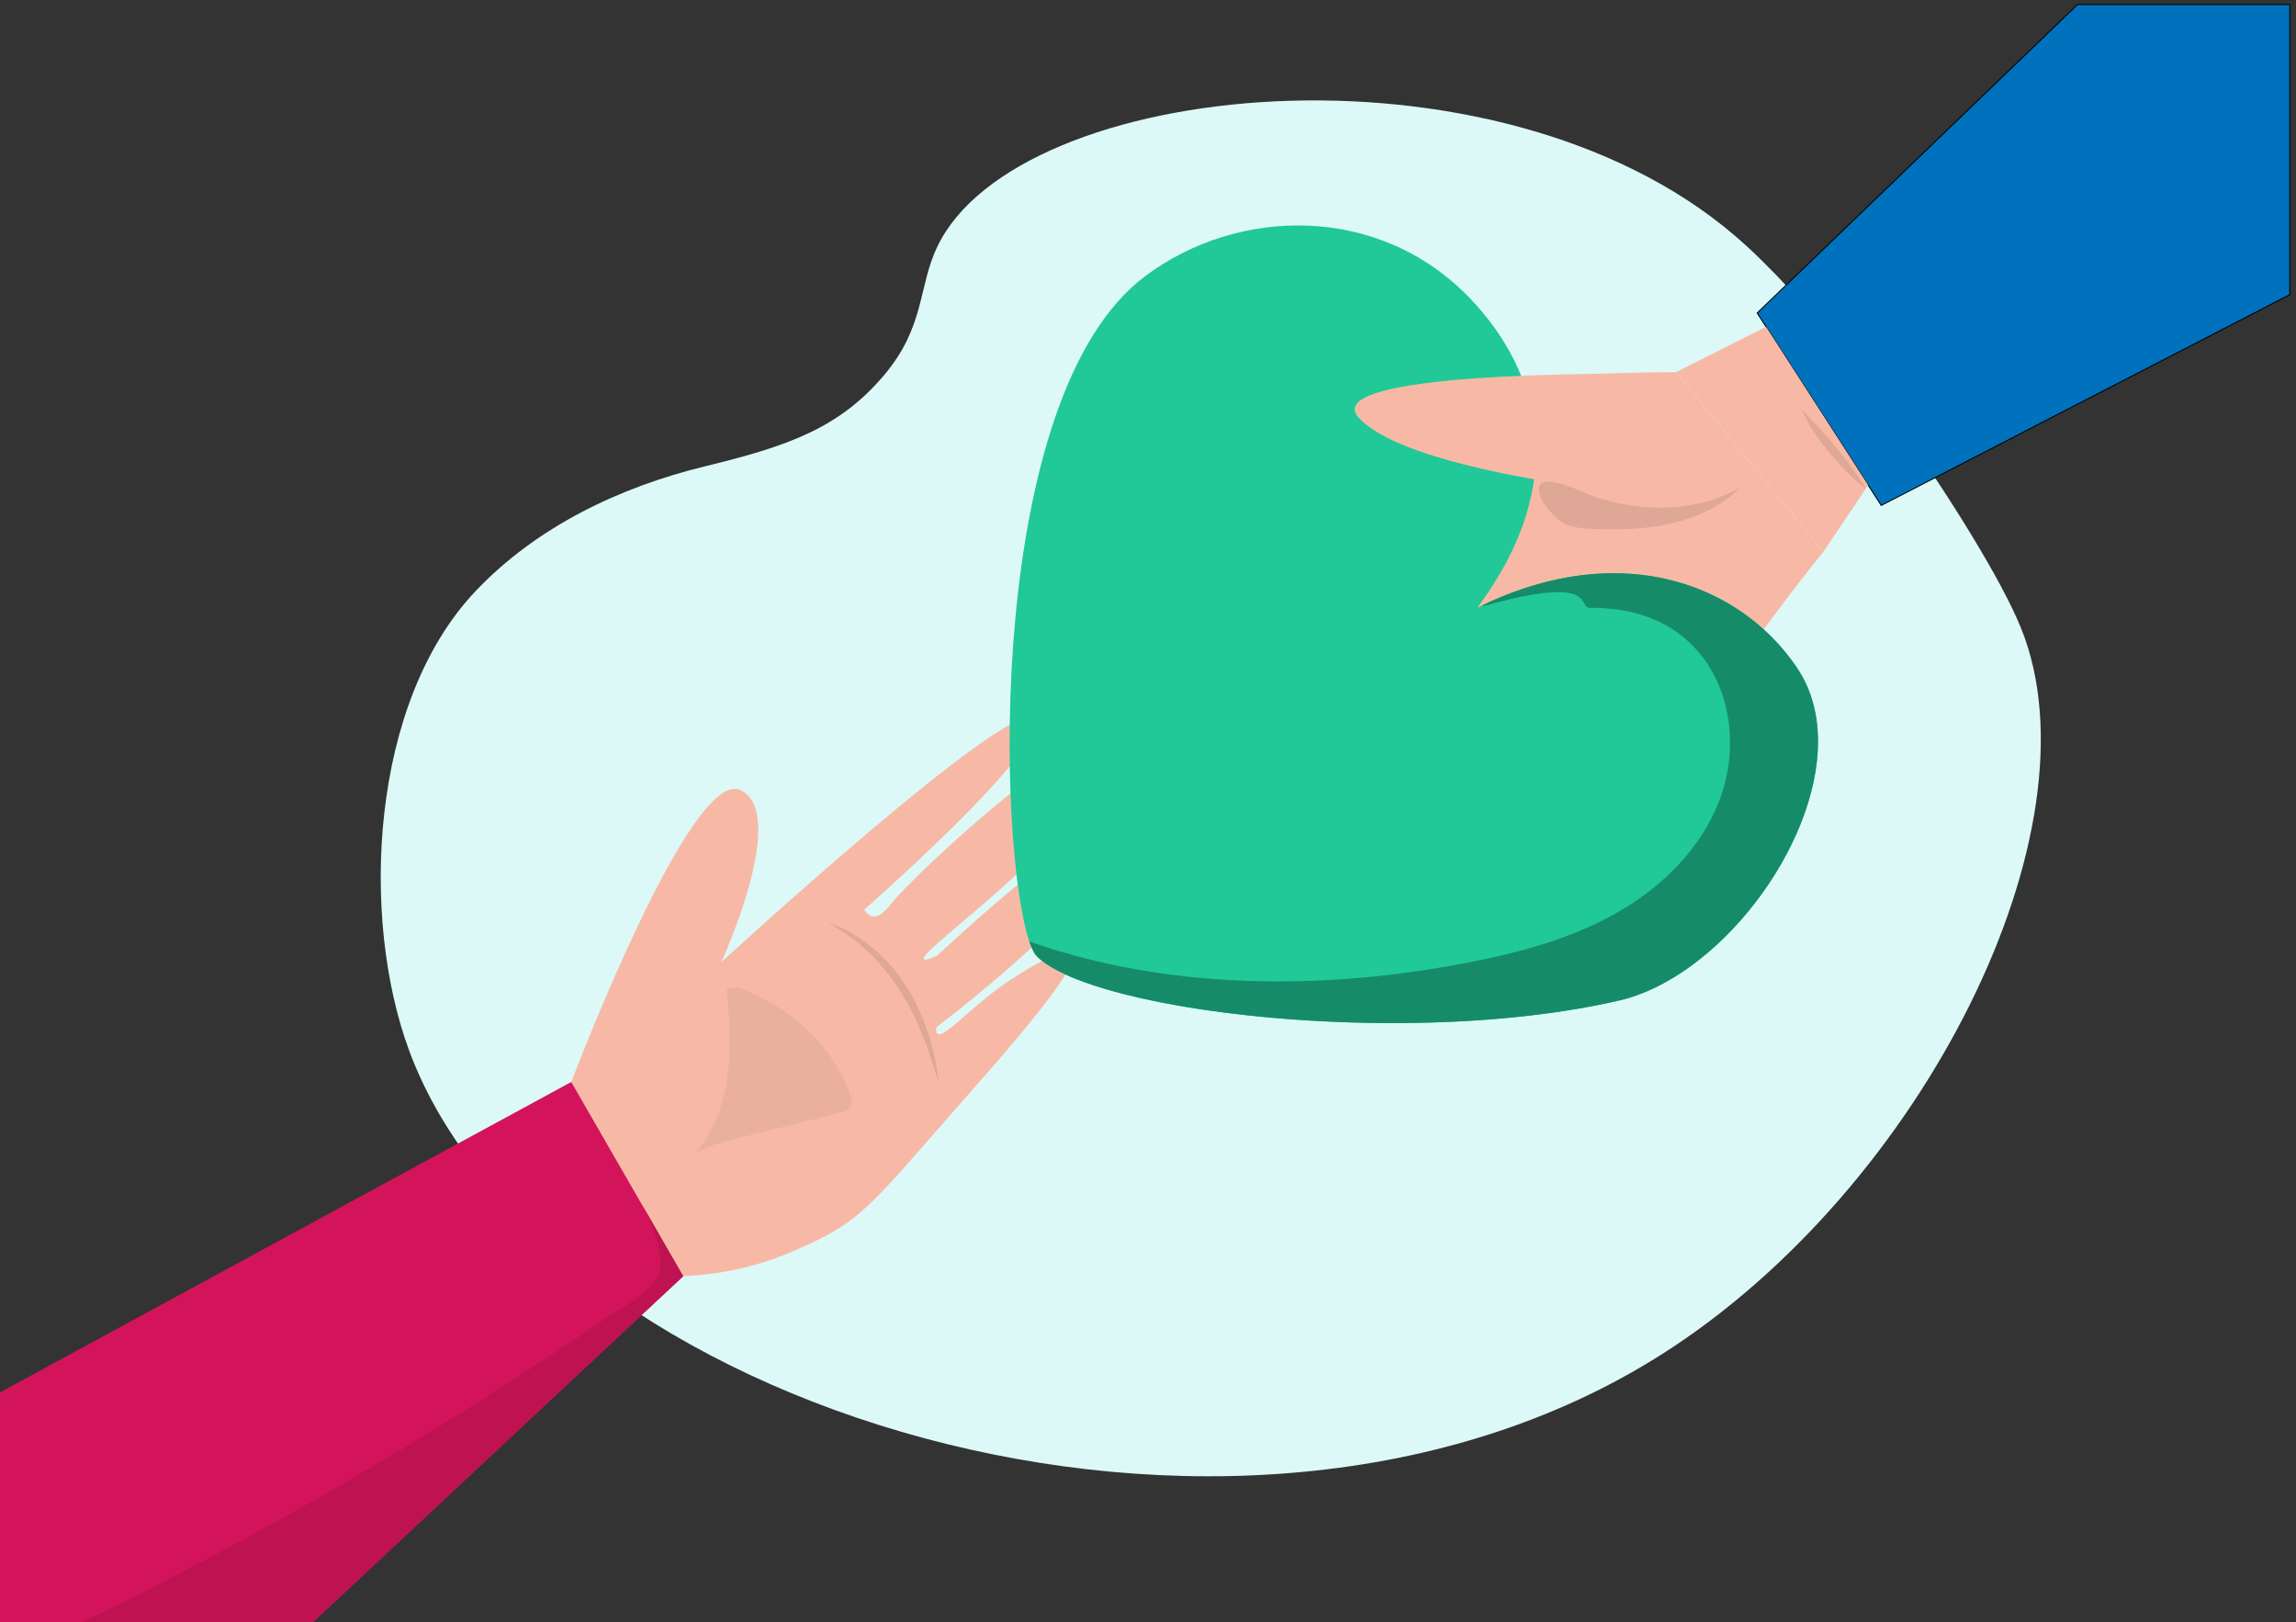
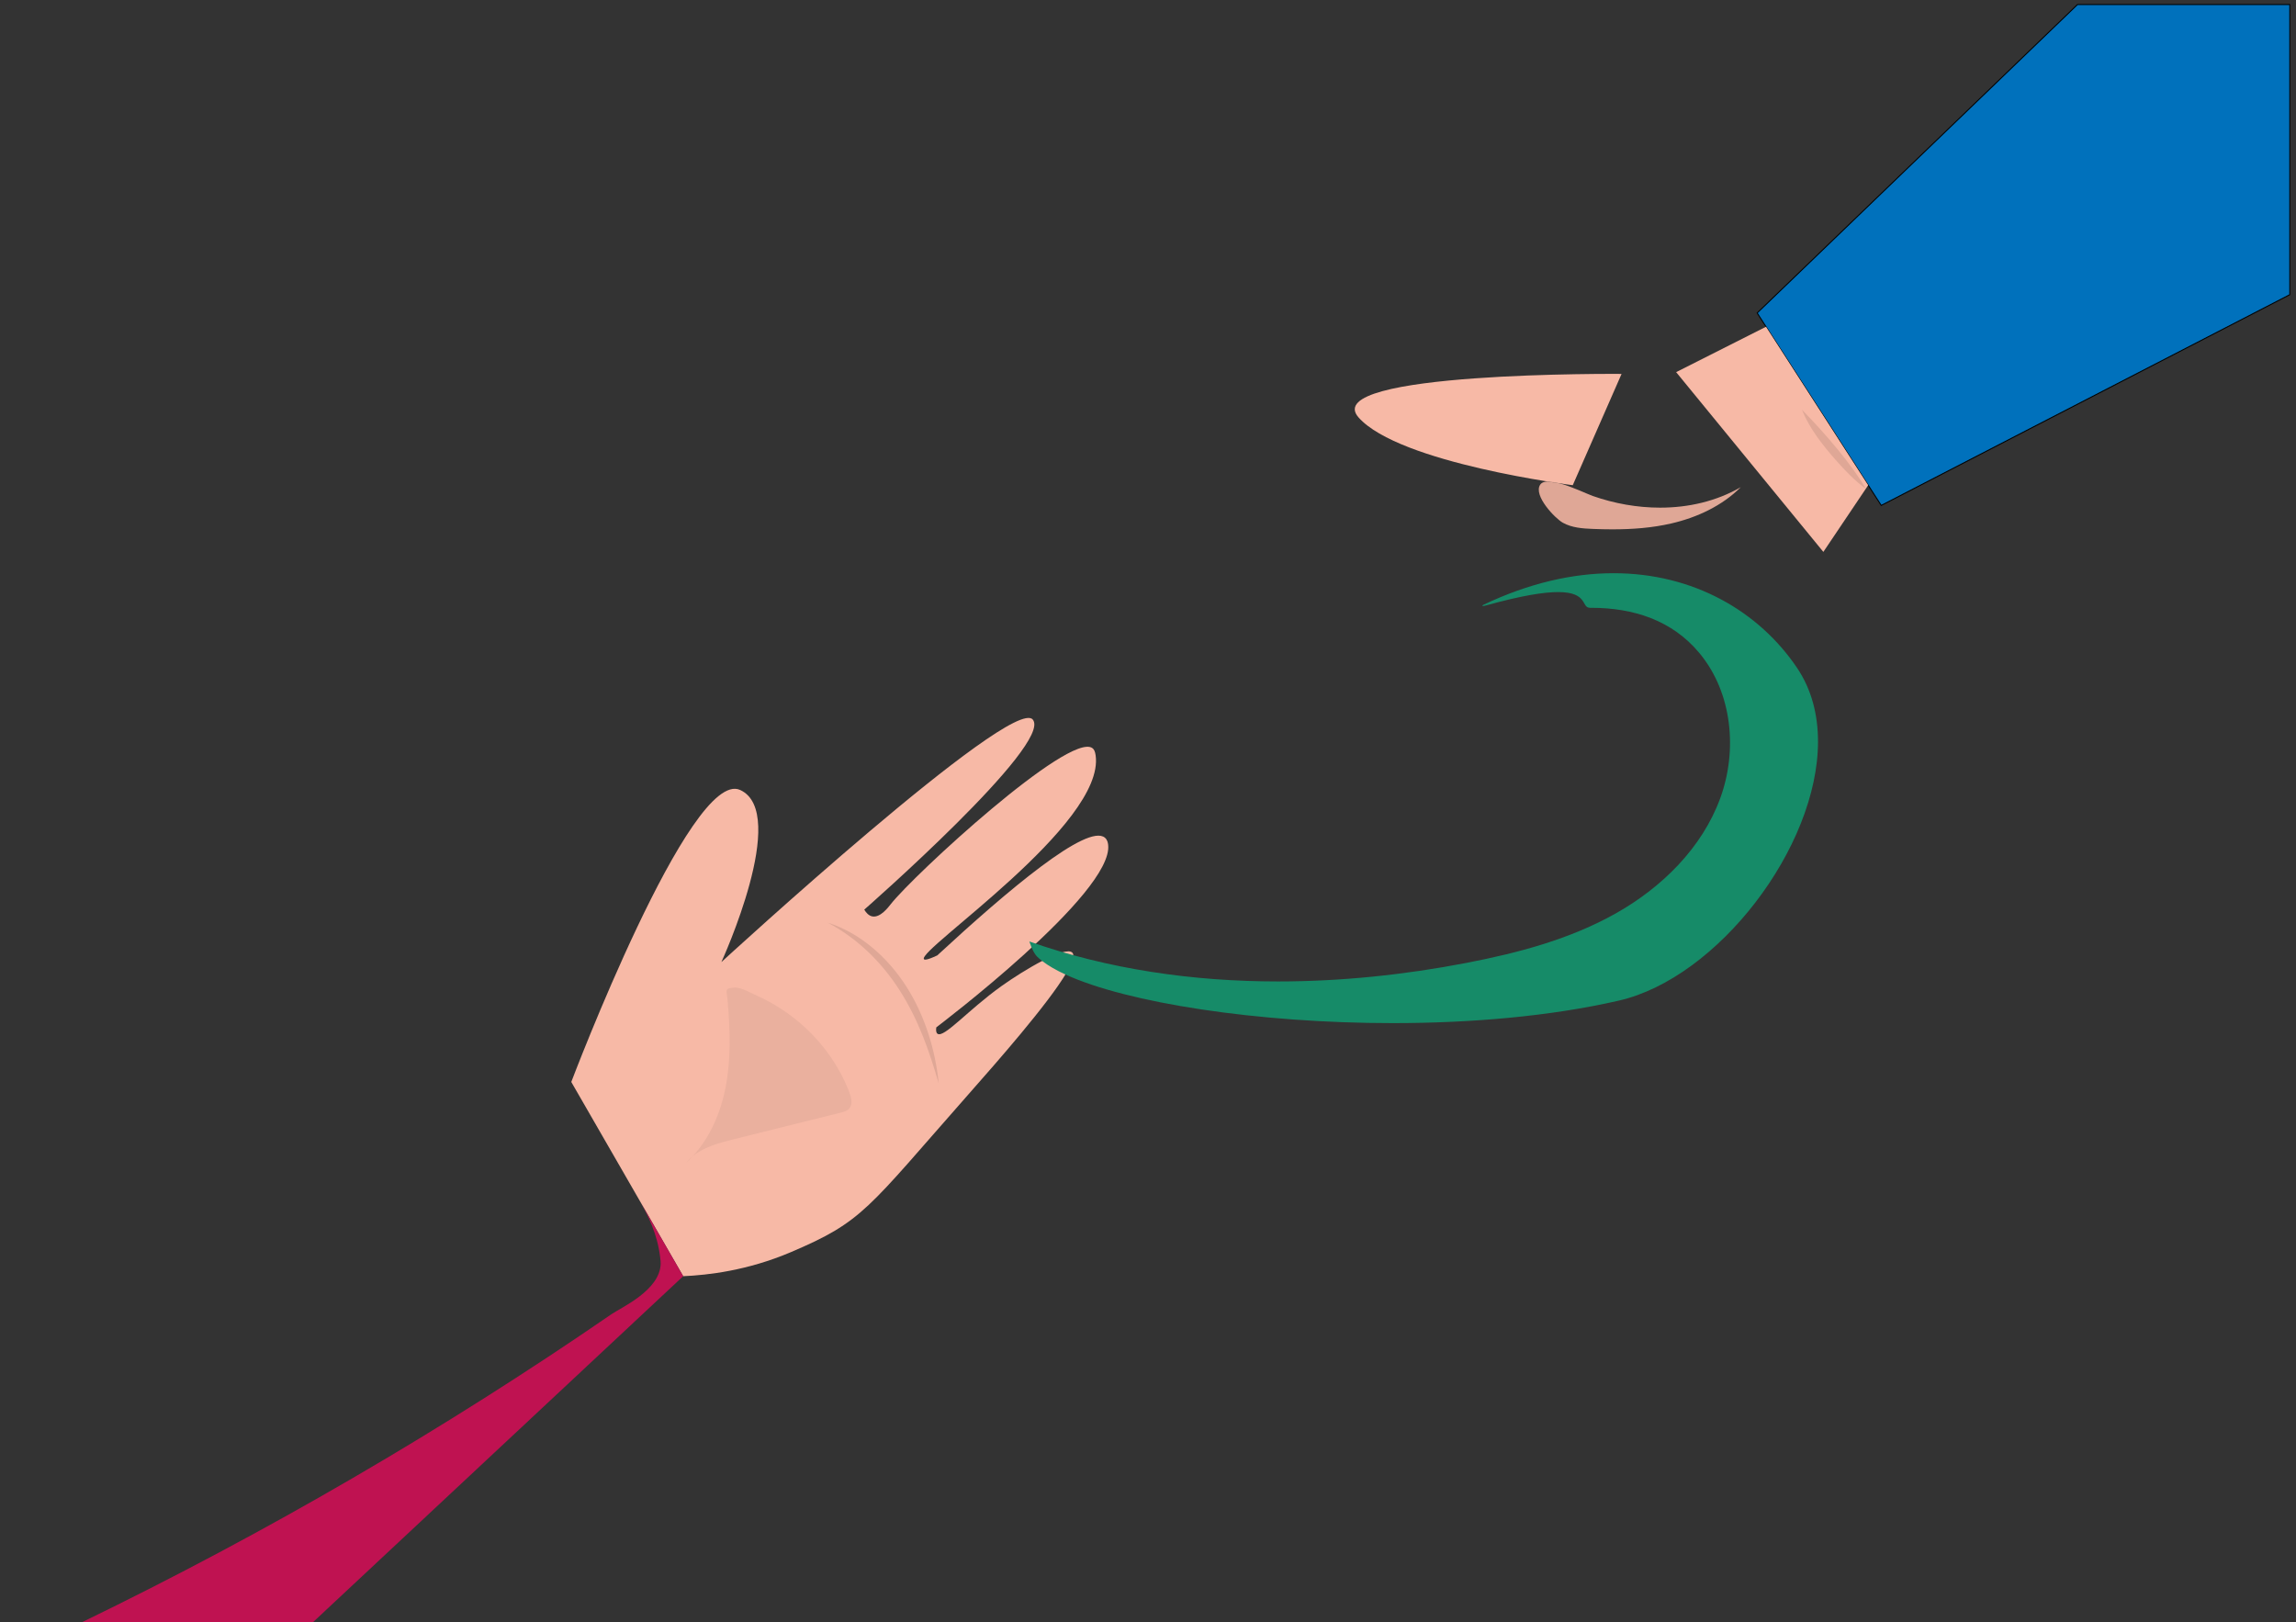
<svg xmlns="http://www.w3.org/2000/svg" xmlns:ns1="http://sodipodi.sourceforge.net/DTD/sodipodi-0.dtd" xmlns:ns2="http://www.inkscape.org/namespaces/inkscape" version="1.1" id="svg1" width="3179.333" height="2246" viewBox="0 0 3179.333 2246" ns1:docname="gratuit.svg" ns2:version="1.4.2 (ebf0e940, 2025-05-08)">
  <rect x="0" y="0" width="3179.333" height="2246" fill="#333333" stroke="none" />
  <defs id="defs1" />
  <ns1:namedview id="namedview1" pagecolor="#ffffff" bordercolor="#000000" borderopacity="0.25" ns2:showpageshadow="2" ns2:pageopacity="0.0" ns2:pagecheckerboard="0" ns2:deskcolor="#d1d1d1" ns2:zoom="0.14913276" ns2:cx="1156.6875" ns2:cy="1092.9859" ns2:window-width="1432" ns2:window-height="907" ns2:window-x="0" ns2:window-y="38" ns2:window-maximized="0" ns2:current-layer="group-R5">
    <ns2:page x="0" y="0" ns2:label="1" id="page1" width="3179.333" height="2246" margin="0" bleed="0" />
  </ns1:namedview>
  <g id="g1" ns2:groupmode="layer" ns2:label="1">
    <g id="group-R5">
-       <path id="path2" d="m 9759.07,14320.2 c -201.81,-421 -125.15,-834.7 -559.94,-1345.2 -466.29,-547.5 -999.77,-733.7 -1854.09,-941.2 C 6449.57,11816.3 5583.23,11400.7 4949.78,10731.4 3850.14,9569.63 3749.98,7329.93 4259.07,5952 5631.06,2238.5 12836.7,-45.199 17299.4,2786.5 c 2725.6,1729.4 4589.4,5469.28 3742.3,7562.3 -203.6,503.1 -754.8,1382.9 -1205.9,2017.1 -179.3,252.1 -1003.8,1411.3 -1779.5,2072.7 -2499.1,2130.7 -7461.1,1625.7 -8297.23,-118.4" style="fill:#dcf9f8;fill-opacity:1;fill-rule:nonzero;stroke:none" transform="matrix(0.133,0,0,-0.133,0,2246)" />
      <path id="path3" d="m 11164.8,6969.2 c 27,-28.9 0.7,-104.1 -60.2,-207.6 C 10912,6434.5 10373.9,5824.3 10085.3,5497.1 9022.46,4292.1 8988.96,4172.5 8233.2,3851 7781.91,3659 7371.61,3612.5 7113.1,3601 l -184,319.4 -981.2,1702.8 c 0,0 1240.8,3277.6 1758.7,3039.61 C 8221.8,8426 7517.9,6887.2 7510.6,6871.2 7533,6891.8 10533.3,9646.8 10752,9396.8 10971.5,9146 8998.2,7417.1 8998.2,7417.1 c 18.9,-31.3 46.4,-63.61 84.7,-70.59 83,-15.21 166.9,96.79 190.6,126.99 242.3,308 1856.3,1794.1 2098.9,1626.01 18.6,-12.91 28.9,-35.21 34.8,-76.51 102.1,-716.2 -1857.2,-2024.39 -1787.8,-2121.21 5.8,-8.09 29.3,-12.59 138.9,38.91 735.8,680.29 1562.6,1377.2 1745.1,1225.69 26.3,-21.79 31.7,-54.48 34,-73.19 60.4,-505.1 -1789.1,-1901.5 -1789.1,-1901.5 -3.7,-24.8 -4.2,-54.3 12.3,-66.4 66.1,-48.7 317.5,246.3 663.5,494.1 234.6,167.9 669.2,426.3 740.7,349.8" style="fill:#f7b9a6;fill-opacity:1;fill-rule:nonzero;stroke:none" transform="matrix(0.133,0,0,-0.133,0,2246)" />
-       <path id="path4" d="m 13985.7,12444.4 c 39.2,-568.6 1745.1,-451 1745.1,-451 0,0 -3666.6,-1843.1 -3509.8,-2137.25 156.9,-294.12 2078.5,450.95 2078.5,450.95 0,0 -2490.2,-921.54 -1960.8,-1196.05 529.4,-274.51 2568.6,823.53 2568.6,823.53 0,0 -2196.1,-1039.21 -1745.1,-1274.51 451,-235.29 2411.8,1000 2411.8,1000 0,0 -1823.6,-1098.04 -1039.3,-1117.65 784.4,-19.6 3333.4,1117.65 3764.8,1705.88 431.3,588.2 684.3,893.2 684.3,893.2 L 17451.1,13013 c 0,0 -3504.6,0 -3465.4,-568.6" style="fill:#f7b9a6;fill-opacity:1;fill-rule:nonzero;stroke:none" transform="matrix(0.133,0,0,-0.133,0,2246)" />
      <path id="path5" d="m 23840,16840 v -3020.6 l -4253.5,-2194 -1291.8,2003.4 3335.3,3211.2 h 2210" style="fill:#0071bc;fill-opacity:1;fill-rule:nonzero;stroke:none" transform="matrix(0.133,0,0,-0.133,0,2246)" />
      <path id="path6" d="m 23840,16840 h -5 V 13822.5 L 19588.2,11632 18301.1,13628.1 21632,16835 h 2208 v 5 h -5 5 v 5 h -2212 l -3339.7,-3215.4 1296.4,-2010.7 4260.3,2197.5 V 16845 h -5 v -5" style="fill:#000000;fill-opacity:1;fill-rule:nonzero;stroke:none" transform="matrix(0.133,0,0,-0.133,0,2246)" />
-       <path id="path7" d="M 7113.1,3601 3259.8,0 H 0 v 2391.2 l 5947.9,3232 356.5,-618.7 0.2,-0.4 365.7,-634.6 0.4,-0.7 258.4,-448.4 184,-319.4" style="fill:#d4145a;fill-opacity:1;fill-rule:nonzero;stroke:none" transform="matrix(0.133,0,0,-0.133,0,2246)" />
-       <path id="path8" d="m 16854.7,6470.1 c -2198.3,-504.6 -5459.5,-120.8 -6056.2,457.4 -28,27.1 -55.4,81 -81.6,158.2 -331.3,975.8 -459.3,5672.1 1203.1,6924.3 961.6,724.3 2439.7,761.6 3388.8,-232.9 737.2,-772.5 1041.7,-1918.3 71.6,-3217.7 20.5,10.2 41,20.2 61.5,30 1429.5,682.7 2670.4,229.3 3267.3,-654 749.6,-1109.1 -562.7,-3168.9 -1854.5,-3465.3" style="fill:#20c997;fill-opacity:1;fill-rule:nonzero;stroke:none" transform="matrix(0.133,0,0,-0.133,0,2246)" />
-       <path id="path9" d="m 16883,12994.5 c 0,0 -3162.3,27.3 -2738.8,-452.7 423.5,-480 2230.6,-705.9 2230.6,-705.9 l 508.2,1158.6" style="fill:#f7b9a6;fill-opacity:1;fill-rule:nonzero;stroke:none" transform="matrix(0.133,0,0,-0.133,0,2246)" />
+       <path id="path9" d="m 16883,12994.5 c 0,0 -3162.3,27.3 -2738.8,-452.7 423.5,-480 2230.6,-705.9 2230.6,-705.9 " style="fill:#f7b9a6;fill-opacity:1;fill-rule:nonzero;stroke:none" transform="matrix(0.133,0,0,-0.133,0,2246)" />
      <path id="path10" d="m 16787.6,11376.3 c -68.3,0 -136.7,1.6 -204.8,4.4 -106.7,4.2 -217.4,12.2 -310.7,64.1 -83.3,46.4 -309.7,283.8 -236.8,395.9 14.6,22.5 41.8,32.4 76.6,33.7 49.3,-7.8 93,-14.5 130,-20 131.9,-36.4 285.2,-111.1 341.8,-130.9 223.6,-78.4 462.9,-121.4 700.3,-121.4 294.4,0 585.8,66.2 840.1,213.2 -194.6,-194.1 -453.5,-315 -721.2,-377.1 -201.4,-46.8 -408.3,-61.9 -615.3,-61.9" style="fill:#dfa796;fill-opacity:1;fill-rule:nonzero;stroke:none" transform="matrix(0.133,0,0,-0.133,0,2246)" />
      <path id="path11" d="m 16241.9,11854.4 c -37,5.5 -80.7,12.2 -130,20 2.7,0.2 5.5,0.2 8.3,0.2 35.1,0 77.2,-7.9 121.7,-20.2" style="fill:#dfa796;fill-opacity:1;fill-rule:nonzero;stroke:none" transform="matrix(0.133,0,0,-0.133,0,2246)" />
      <path id="path12" d="m 14500,6235.8 c -1404.9,0 -2762.3,210 -3407.1,506.2 -98.4,45.2 -180,92.3 -242.9,141.06 -18.8,14.66 -36.1,29.51 -51.5,44.44 -19.5,18.9 -38.8,50.84 -57.5,94.63 -8.1,18.99 -16.2,40.21 -24.1,63.57 823.2,-290 1704.3,-416.2 2590.5,-416.2 657.3,0 1317.4,69.4 1958.9,192.9 540.2,104 1080.4,246.7 1559.3,517.2 479,270.4 895.7,681.2 1084.8,1197.7 181,494.3 127.1,1096.2 -215.7,1509.4 -285.4,344.2 -689.3,472.7 -1127.8,472.7 -4,0 -8.1,0 -12.2,0 -0.1,0 -0.3,0 -0.4,0 -46.8,0 -50.9,40.9 -82.7,81.9 -31.8,40.9 -91.3,81.9 -248.9,81.9 -145.7,0 -375.3,-35 -744.3,-137.3 -19.7,-5.5 -32.4,-8 -38.9,-8 -8.4,0 -6.9,4.1 2.4,11.5 479.4,229 937.8,330.2 1357.6,330.2 832,0 1513,-397.2 1909.7,-984.2 151.9,-224.75 219.1,-488.53 219,-768.76 C 18927.8,8063.93 17884.7,6706.4 16854.7,6470.1 16139.6,6305.9 15311.8,6235.8 14500,6235.8" style="fill:#168b68;fill-opacity:1;fill-rule:nonzero;stroke:none" transform="matrix(0.133,0,0,-0.133,0,2246)" />
      <path id="path13" d="M 3259.8,0 H 856.402 C 2770.2,928 4613.9,2000.6 6366.6,3205.6 c 103.5,71.2 502.8,247.2 511.9,522.6 0.6,19.3 -1.2,35.7 -5,67.7 -29.4,251.6 -131,441.6 -202.8,572.9 L 6929.1,3920.4 7113.1,3601 6678.96,3195.3 3259.8,0" style="fill:#bf1251;fill-opacity:1;fill-rule:nonzero;stroke:none" transform="matrix(0.133,0,0,-0.133,0,2246)" />
      <path id="path14" d="m 17451.1,13013 936,472.5 1063.7,-1649.6 -467,-694.4 -1532.7,1871.5" style="fill:#f7b9a6;fill-opacity:1;fill-rule:nonzero;stroke:none" transform="matrix(0.133,0,0,-0.133,0,2246)" />
      <path id="path15" d="m 19426.1,11799.2 c -109.5,76.7 -221.9,195.2 -312.6,297.9 -133.6,151.3 -279.3,335.1 -351.4,523.6 245.7,-251.3 520.8,-573 664,-821.5 v 0" style="fill:#dfa796;fill-opacity:1;fill-rule:nonzero;stroke:none" transform="matrix(0.133,0,0,-0.133,0,2246)" />
      <path id="path16" d="m 9773,5608.5 c -49.54,170.1 -102.15,337.8 -167.8,499.6 -65.19,161.9 -142.47,318.2 -235.46,464.3 -92.94,145.9 -202.19,281.45 -327.51,401.39 -125.08,120.27 -266.83,223.67 -423.04,307.25 169.53,-52.88 326.97,-145.68 464.81,-260.5 137.86,-115.35 256.55,-253.54 353.2,-405.14 96.68,-151.7 171.63,-316.2 227.1,-485.7 55.08,-169.9 92.06,-344.7 108.7,-521.2" style="fill:#dfa796;fill-opacity:1;fill-rule:nonzero;stroke:none" transform="matrix(0.133,0,0,-0.133,0,2246)" />
      <path id="path17" d="m 7145.62,4783.1 c 20.64,25.7 43.71,48.4 68.69,68.8 -21.85,-23.9 -44.74,-46.8 -68.69,-68.8 m 68.69,68.8 c 179.24,195.7 288.46,451.5 339.87,713.1 57.66,293.5 47.61,596 22.29,894 -10.9,128.1 -39.98,138.5 72.55,146.9 2.38,0.2 4.8,0.2 7.29,0.2 65.12,0 166.59,-59.1 222.81,-84.1 145.44,-64.7 282.19,-148.8 406.18,-248.5 247.81,-199.4 445.54,-462.8 558.6,-760.8 20.95,-55.2 36.82,-124.2 -3.08,-167.7 -22.1,-24.1 -55.77,-33.1 -87.52,-41.1 -372.62,-92.7 -745.24,-185.5 -1117.86,-278.3 -148.18,-36.9 -305.27,-79.3 -421.13,-173.7" style="fill:#eab09e;fill-opacity:1;fill-rule:nonzero;stroke:none" transform="matrix(0.133,0,0,-0.133,0,2246)" />
    </g>
  </g>
</svg>